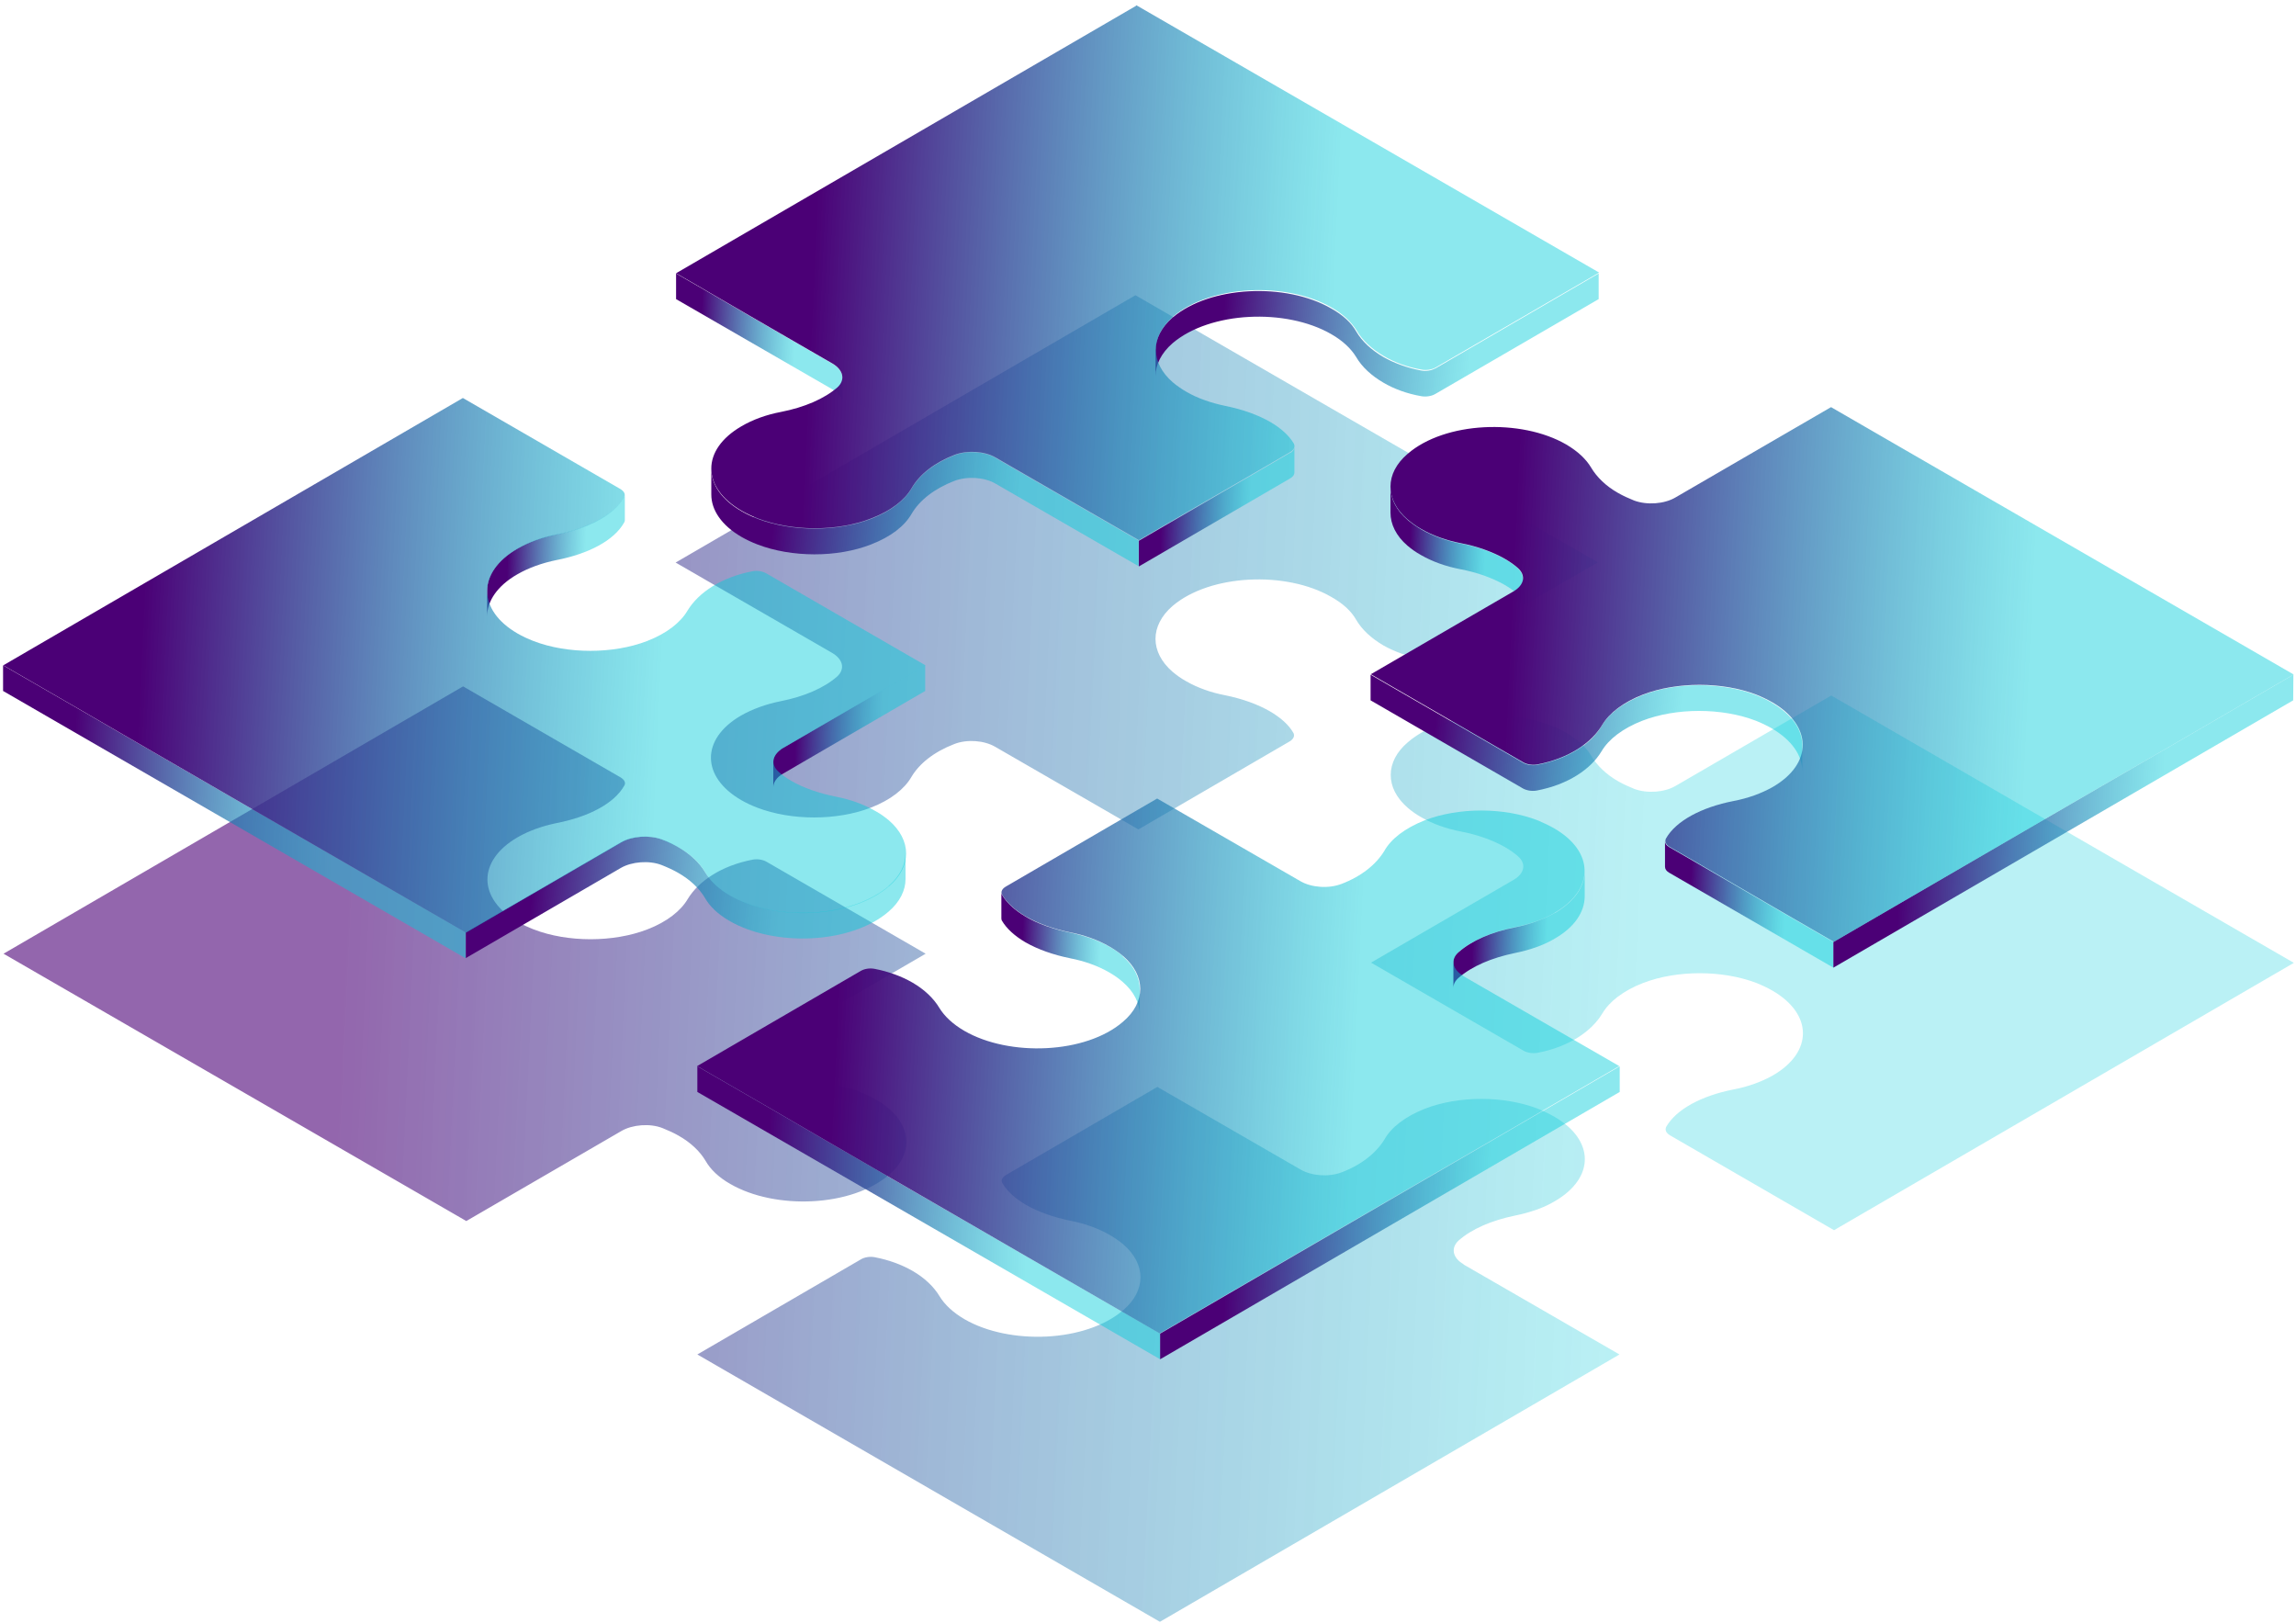
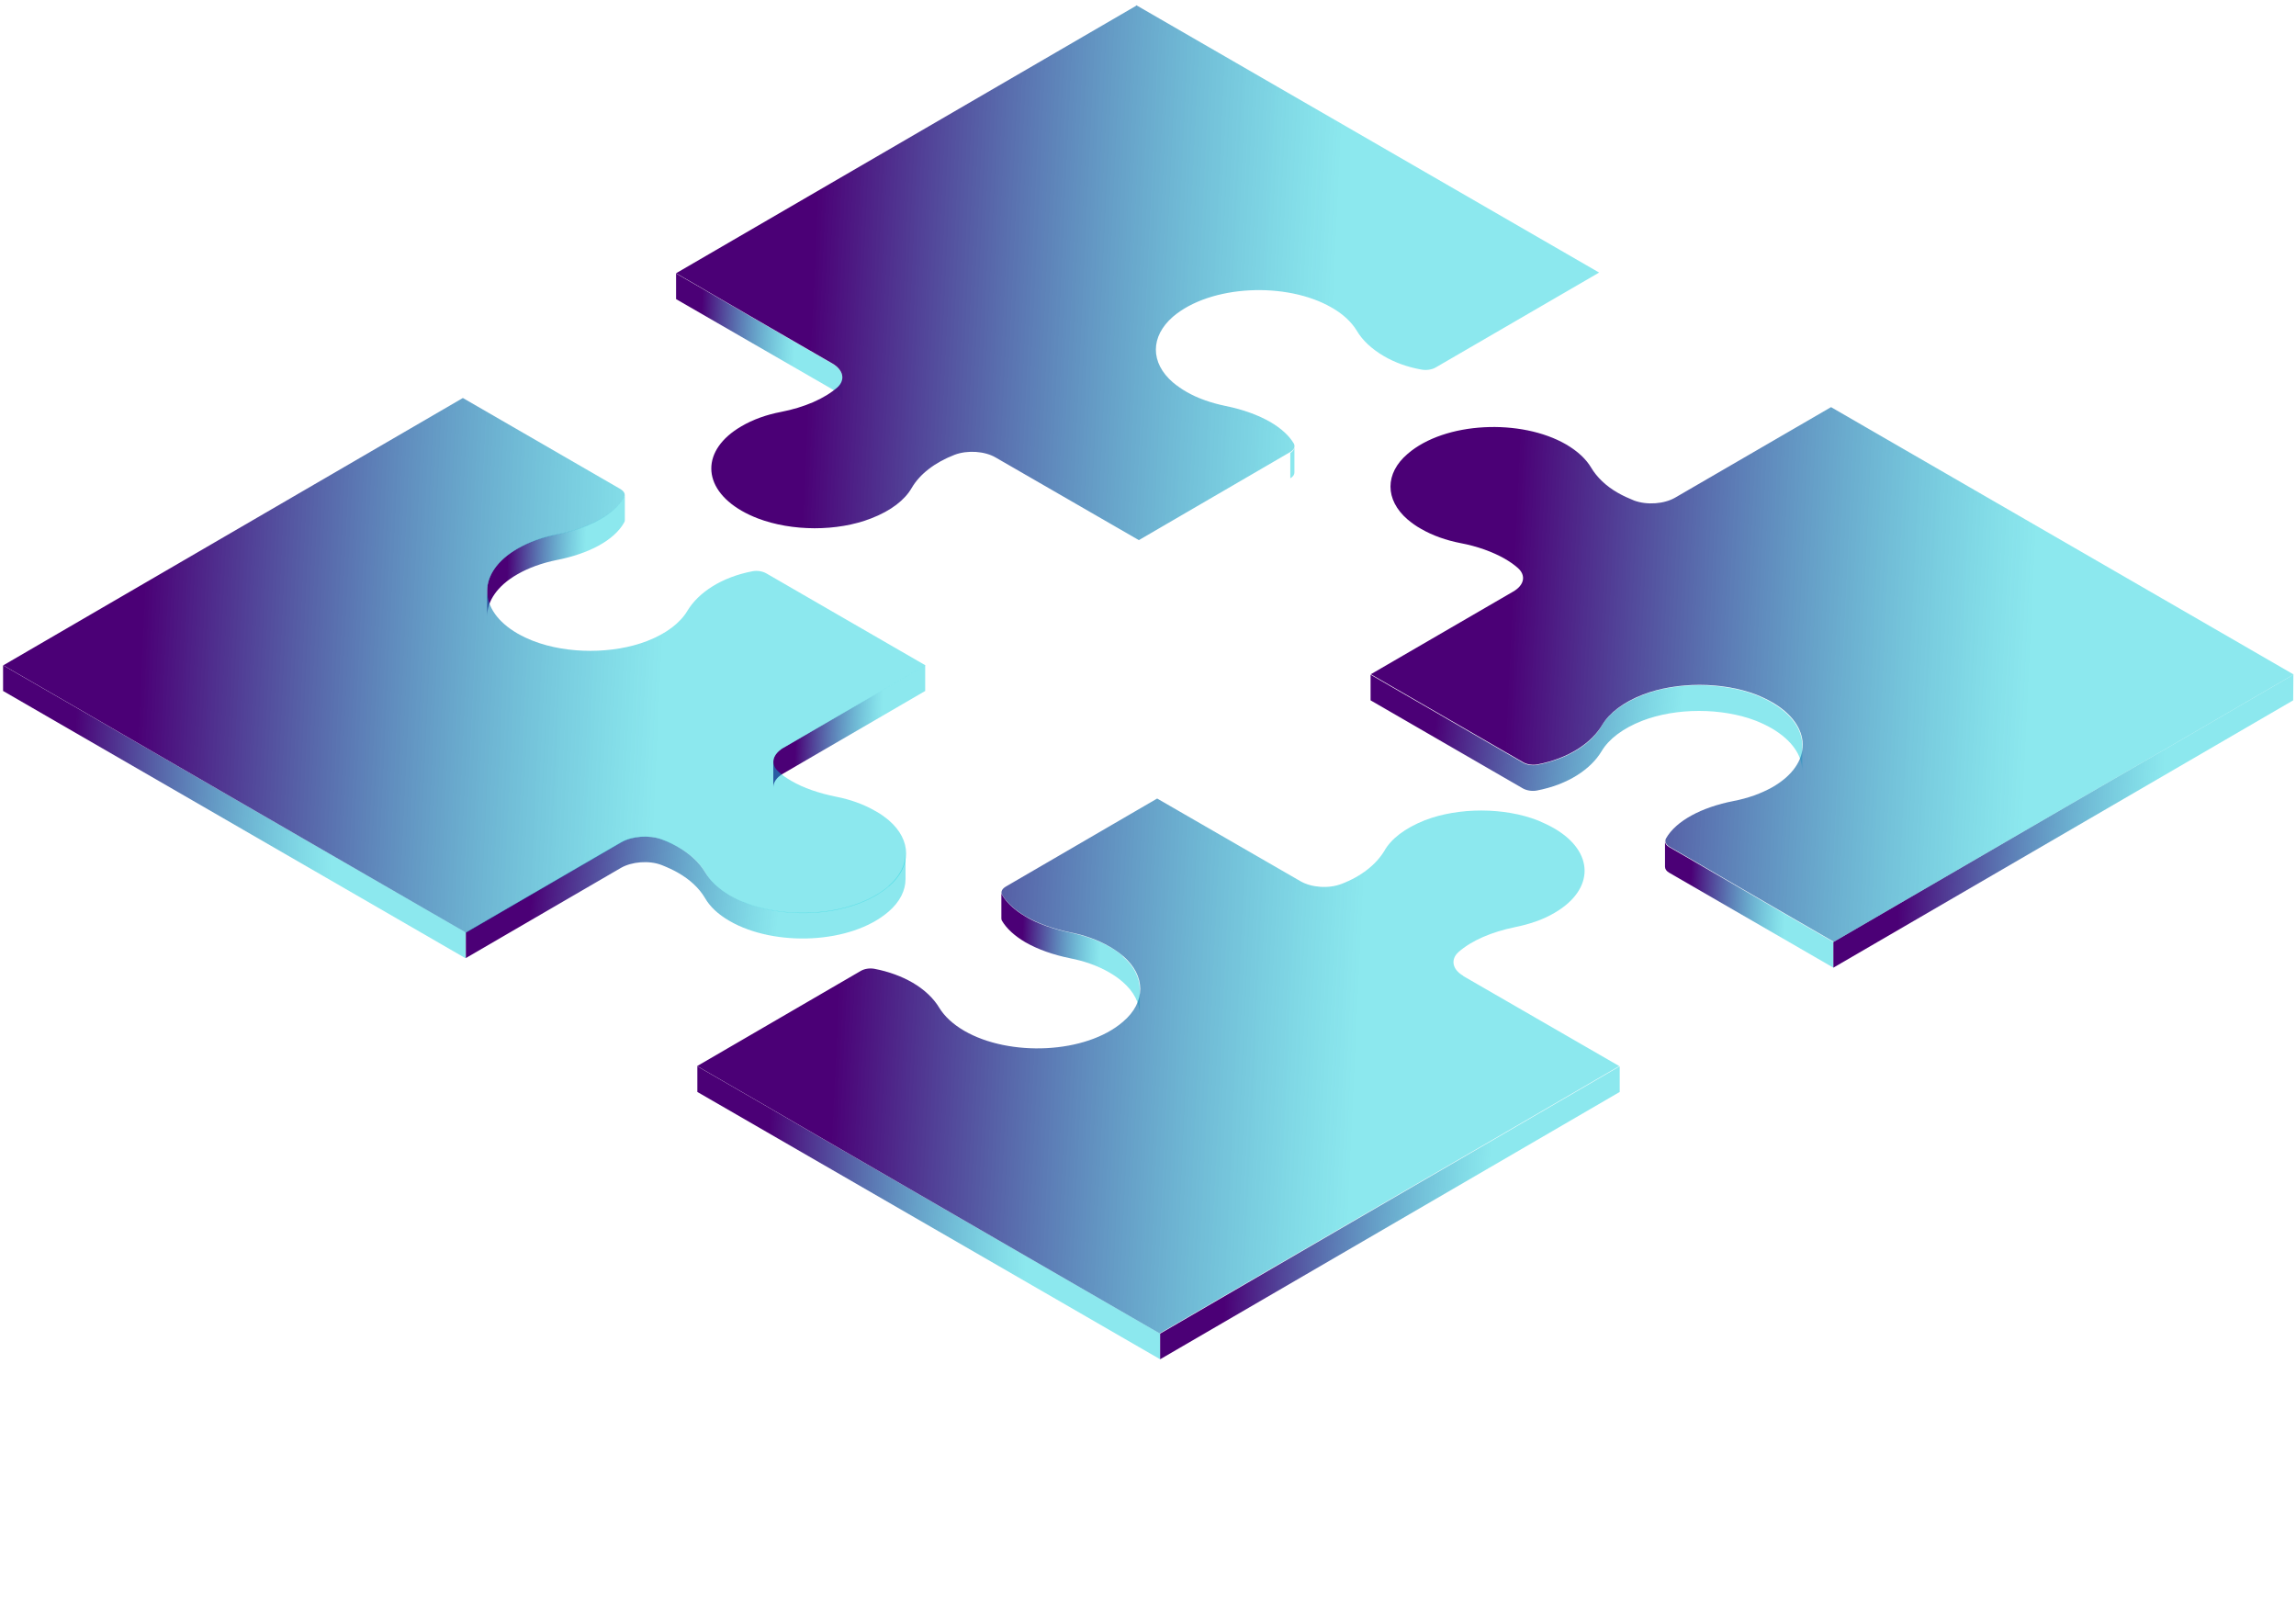
<svg xmlns="http://www.w3.org/2000/svg" width="406" height="287" viewBox="0 0 406 287" fill="none">
  <g opacity="0.6">
-     <path d="M282.69 99.343L253.767 116.137C253.12 116.501 252.19 116.663 251.3 116.501C248.751 116.016 246.486 115.166 244.625 114.114C242.481 112.859 240.823 111.322 239.812 109.581C238.962 108.084 237.506 106.708 235.402 105.535C227.434 100.921 213.963 101.488 207.329 107.153C203.325 110.634 203.325 115.287 207.329 118.768C208.057 119.375 208.826 119.941 209.716 120.427C211.739 121.6 214.125 122.45 216.674 122.936C219.667 123.543 222.377 124.514 224.562 125.769C226.422 126.861 227.879 128.116 228.728 129.613C228.971 130.139 228.728 130.665 228.081 131.07L201.302 146.65L175.98 132.041C174.038 130.908 171.004 130.665 168.739 131.555C165.179 132.931 162.55 134.995 161.134 137.423C159.921 139.487 157.534 141.429 153.974 142.805C147.987 145.112 139.938 145.112 133.91 142.805C132.859 142.401 131.928 141.956 131.079 141.47C123.959 137.342 123.919 130.665 130.998 126.537C133.061 125.364 135.407 124.514 137.996 123.988C142.162 123.179 145.722 121.641 148.028 119.617C149.484 118.282 149.08 116.542 147.098 115.409L119.469 99.465L200.776 52.199L282.609 99.465L282.69 99.343ZM154.783 194.361C152.761 193.187 150.374 192.338 147.866 191.852C144.873 191.245 142.122 190.314 139.978 189.06C139.129 188.574 138.36 188.048 137.713 187.441C136.216 186.106 136.621 184.366 138.562 183.232L163.683 168.624L135.528 152.356C134.881 151.991 133.951 151.83 133.101 151.991C127.6 153.044 123.555 155.755 121.613 158.952C120.4 161.016 118.013 162.958 114.453 164.334C108.467 166.641 100.376 166.641 94.39 164.334C93.338 163.929 92.407 163.484 91.558 162.999C84.439 158.871 84.398 152.194 91.477 148.066C93.5 146.893 95.886 146.043 98.475 145.517C104.057 144.424 108.628 142.077 110.408 138.88C110.691 138.394 110.408 137.868 109.761 137.464L81.89 121.358L0.624 168.624L82.457 215.89L109.923 199.946C111.824 198.853 114.898 198.57 117.164 199.46C118.175 199.865 119.146 200.31 119.995 200.795C122.139 202.009 123.757 203.547 124.768 205.247C125.618 206.744 127.074 208.16 129.137 209.334C137.106 213.947 150.617 213.421 157.251 207.675C161.296 204.235 161.255 199.541 157.251 196.061C156.523 195.454 155.754 194.887 154.864 194.401L154.783 194.361ZM323.748 123.017L296.282 138.961C294.34 140.094 291.306 140.337 289 139.487C287.989 139.082 287.018 138.637 286.169 138.152C284.025 136.938 282.407 135.359 281.395 133.66C280.506 132.162 279.049 130.786 276.986 129.572C269.017 124.959 255.547 125.526 248.954 131.232C244.909 134.671 244.909 139.366 248.954 142.846C249.682 143.453 250.45 144.019 251.34 144.505C253.363 145.679 255.79 146.528 258.298 147.014C261.291 147.581 263.961 148.552 266.105 149.766C266.954 150.251 267.763 150.818 268.411 151.384C269.948 152.72 269.584 154.46 267.602 155.593L242.441 170.202L269.422 185.782C270.069 186.146 271.04 186.308 271.889 186.146C277.391 185.094 281.436 182.383 283.337 179.186C284.591 177.081 287.018 175.179 290.537 173.803C296.524 171.497 304.574 171.497 310.601 173.803C311.613 174.208 312.543 174.653 313.392 175.139C320.552 179.267 320.633 185.984 313.554 190.112C311.491 191.285 309.105 192.135 306.556 192.621C300.974 193.714 296.403 196.101 294.623 199.258C294.38 199.784 294.623 200.31 295.27 200.714L324.314 217.508L405.621 170.242L323.829 122.976L323.748 123.017ZM258.824 223.538C256.882 222.445 256.478 220.665 257.934 219.329C260.28 217.266 263.799 215.768 267.925 214.919C270.514 214.392 272.941 213.583 274.964 212.369C282.043 208.241 282.002 201.564 274.842 197.437C273.993 196.951 273.063 196.506 272.011 196.061C266.024 193.714 257.974 193.714 251.987 196.02C248.428 197.437 246.001 199.339 244.828 201.443C243.371 203.83 240.782 205.935 237.263 207.27C234.958 208.16 231.924 207.918 229.982 206.785L204.66 192.176L177.881 207.756C177.274 208.12 176.951 208.646 177.234 209.172C178.083 210.629 179.539 211.924 181.4 213.017C183.585 214.271 186.335 215.242 189.329 215.849C191.837 216.335 194.223 217.185 196.246 218.358C197.095 218.844 197.904 219.41 198.632 220.017C202.677 223.498 202.677 228.192 198.632 231.632C192.039 237.338 178.528 237.864 170.559 233.25C168.537 232.077 167.04 230.66 166.15 229.204C165.139 227.504 163.48 225.926 161.377 224.712C159.476 223.619 157.21 222.769 154.662 222.284C153.812 222.122 152.842 222.284 152.194 222.688L123.312 239.482L205.105 286.748L286.371 239.482L258.743 223.538H258.824Z" fill="url(#paint0_linear_2316_2417)" style="mix-blend-mode:multiply" />
-   </g>
-   <path d="M253.767 65.148C253.12 65.512 252.19 65.674 251.3 65.512C248.751 65.027 246.486 64.177 244.625 63.125C242.481 61.87 240.823 60.332 239.812 58.592C238.962 57.095 237.506 55.719 235.402 54.545C227.434 49.932 213.963 50.499 207.329 56.164C205.347 57.904 204.336 59.928 204.336 61.951V66.484C204.336 64.46 205.347 62.437 207.329 60.697C213.963 55.031 227.434 54.465 235.402 59.078C237.465 60.252 238.922 61.668 239.812 63.125C240.823 64.865 242.481 66.403 244.625 67.657C246.486 68.75 248.751 69.6 251.3 70.045C252.149 70.207 253.12 70.045 253.767 69.68L282.69 52.886V48.354L253.808 65.148H253.767Z" fill="url(#paint1_linear_2316_2417)" style="mix-blend-mode:multiply" />
+     </g>
  <path d="M147.178 64.298L119.55 48.354V52.886L147.178 68.831C148.352 69.519 148.958 70.409 148.958 71.299V66.767C148.958 65.876 148.352 64.986 147.178 64.298Z" fill="url(#paint2_linear_2316_2417)" style="mix-blend-mode:multiply" />
-   <path d="M176.061 80.971C174.119 79.838 171.085 79.595 168.82 80.485C165.26 81.861 162.631 83.925 161.215 86.353C160.001 88.417 157.615 90.359 154.055 91.735C148.068 94.042 140.019 94.042 133.991 91.735C132.94 91.331 132.009 90.885 131.16 90.4C127.56 88.336 125.78 85.625 125.78 82.913V87.446C125.78 90.157 127.56 92.868 131.119 94.932C131.969 95.418 132.899 95.863 133.951 96.267C139.978 98.574 148.028 98.615 154.015 96.267C157.574 94.892 159.961 92.99 161.175 90.885C162.59 88.457 165.22 86.394 168.779 85.018C171.045 84.168 174.078 84.37 176.02 85.503L201.343 100.112V95.58L176.02 80.971H176.061Z" fill="url(#paint3_linear_2316_2417)" style="mix-blend-mode:multiply" />
-   <path d="M228.162 80.04L201.383 95.62V100.152L228.162 84.572C228.647 84.289 228.89 83.925 228.89 83.561V79.028C228.89 79.392 228.647 79.797 228.162 80.081V80.04Z" fill="url(#paint4_linear_2316_2417)" style="mix-blend-mode:multiply" />
+   <path d="M228.162 80.04V100.152L228.162 84.572C228.647 84.289 228.89 83.925 228.89 83.561V79.028C228.89 79.392 228.647 79.797 228.162 80.081V80.04Z" fill="url(#paint4_linear_2316_2417)" style="mix-blend-mode:multiply" />
  <path d="M200.857 1.047L119.55 48.313L147.178 64.258C149.12 65.391 149.525 67.131 148.109 68.466C145.803 70.49 142.243 72.028 138.077 72.837C135.529 73.323 133.142 74.172 131.079 75.386C124 79.514 124 86.191 131.16 90.319C132.009 90.805 132.94 91.25 133.991 91.654C140.019 93.961 148.068 94.001 154.055 91.654C157.615 90.278 160.001 88.376 161.215 86.272C162.631 83.844 165.26 81.78 168.82 80.404C171.085 79.555 174.119 79.757 176.061 80.89L201.383 95.499L228.162 79.919C228.809 79.555 229.052 78.988 228.809 78.462C227.959 77.005 226.503 75.71 224.642 74.617C222.458 73.363 219.748 72.392 216.754 71.785C214.206 71.259 211.819 70.449 209.797 69.276C208.947 68.79 208.138 68.224 207.41 67.617C203.365 64.136 203.406 59.483 207.41 56.002C214.044 50.337 227.515 49.77 235.483 54.384C237.546 55.557 239.003 56.974 239.893 58.43C240.904 60.17 242.562 61.708 244.706 62.963C246.567 64.055 248.832 64.905 251.381 65.35C252.23 65.512 253.201 65.35 253.848 64.986L282.771 48.192L200.938 0.926L200.857 1.047Z" fill="url(#paint5_linear_2316_2417)" style="mix-blend-mode:multiply" />
  <path d="M110.368 87.85C108.588 91.047 104.017 93.394 98.435 94.487C95.886 94.973 93.459 95.863 91.437 97.037C87.918 99.1 86.138 101.771 86.138 104.442V108.975C86.138 106.304 87.918 103.592 91.437 101.569C93.459 100.395 95.846 99.546 98.435 99.019C104.017 97.927 108.588 95.58 110.368 92.383C110.449 92.261 110.489 92.14 110.489 91.978V87.446C110.489 87.446 110.489 87.689 110.408 87.85H110.368Z" fill="url(#paint6_linear_2316_2417)" style="mix-blend-mode:multiply" />
  <path d="M138.522 132.203C137.389 132.891 136.742 133.781 136.742 134.671V139.204C136.742 138.313 137.349 137.423 138.482 136.776L163.602 122.167V117.635L138.482 132.243L138.522 132.203Z" fill="url(#paint7_linear_2316_2417)" style="mix-blend-mode:multiply" />
  <path d="M0.543 117.635V122.167L82.335 169.433L82.376 164.86L0.543 117.635Z" fill="url(#paint8_linear_2316_2417)" style="mix-blend-mode:multiply" />
  <path d="M157.17 156.645C150.536 162.351 137.025 162.918 129.056 158.304C127.034 157.131 125.578 155.714 124.688 154.217C123.676 152.517 122.018 150.98 119.914 149.766C119.065 149.28 118.094 148.794 117.083 148.43C114.818 147.58 111.743 147.823 109.842 148.916L82.376 164.86V169.392L109.802 153.448C111.703 152.356 114.777 152.072 117.042 152.963C118.054 153.367 119.025 153.812 119.874 154.298C122.018 155.512 123.636 157.05 124.647 158.749C125.497 160.247 126.953 161.663 129.016 162.837C136.985 167.45 150.496 166.924 157.13 161.178C159.112 159.478 160.123 157.454 160.123 155.431V150.899C160.123 152.922 159.112 154.945 157.13 156.645H157.17Z" fill="url(#paint9_linear_2316_2417)" style="mix-blend-mode:multiply" />
  <path d="M154.743 143.372C152.72 142.198 150.334 141.348 147.826 140.863C144.832 140.256 142.082 139.325 139.938 138.071C139.088 137.585 138.32 137.059 137.673 136.452C136.176 135.117 136.58 133.376 138.522 132.243L163.642 117.635L135.488 101.367C134.841 101.002 133.911 100.84 133.061 101.002C127.56 102.055 123.515 104.766 121.573 107.963C120.359 110.027 117.973 111.969 114.413 113.345C108.426 115.652 100.336 115.652 94.349 113.345C93.298 112.94 92.367 112.495 91.518 112.01C84.398 107.882 84.358 101.205 91.437 97.077C93.459 95.903 95.846 95.054 98.435 94.528C104.017 93.435 108.588 91.088 110.368 87.891C110.651 87.405 110.368 86.879 109.721 86.475L81.85 70.368L0.583 117.635L82.416 164.901L109.883 148.956C111.784 147.864 114.858 147.58 117.123 148.471C118.135 148.875 119.105 149.321 119.955 149.806C122.099 151.02 123.717 152.558 124.728 154.258C125.578 155.755 127.034 157.171 129.097 158.345C137.066 162.958 150.577 162.432 157.21 156.686C161.256 153.246 161.215 148.552 157.21 145.072C156.482 144.464 155.714 143.898 154.824 143.412L154.743 143.372Z" fill="url(#paint10_linear_2316_2417)" style="mix-blend-mode:multiply" />
-   <path d="M268.37 100.476C267.683 99.869 266.914 99.343 266.065 98.858C263.921 97.644 261.251 96.672 258.257 96.106C255.749 95.62 253.322 94.77 251.3 93.597C250.45 93.111 249.641 92.545 248.913 91.938C246.891 90.198 245.879 88.174 245.879 86.11V90.643C245.879 92.666 246.85 94.73 248.873 96.47C249.601 97.077 250.369 97.644 251.259 98.129C253.282 99.303 255.709 100.153 258.217 100.638C261.21 101.205 263.88 102.176 266.024 103.39C266.874 103.876 267.683 104.442 268.33 105.009C268.977 105.575 269.26 106.182 269.26 106.83V102.297C269.26 101.69 268.977 101.043 268.33 100.476H268.37Z" fill="url(#paint11_linear_2316_2417)" style="mix-blend-mode:multiply" />
  <path d="M313.311 124.231C312.462 123.745 311.532 123.3 310.52 122.895C304.493 120.589 296.443 120.548 290.457 122.895C286.897 124.312 284.51 126.173 283.256 128.278C281.396 131.515 277.31 134.186 271.809 135.238C270.959 135.4 269.988 135.238 269.341 134.874L242.36 119.294V123.826L269.301 139.406C269.948 139.77 270.919 139.932 271.768 139.77C277.269 138.718 281.315 136.007 283.216 132.81C284.47 130.706 286.897 128.804 290.416 127.428C296.403 125.121 304.453 125.121 310.48 127.428C311.491 127.832 312.422 128.278 313.271 128.763C316.871 130.867 318.692 133.579 318.692 136.331V131.798C318.692 129.046 316.912 126.335 313.271 124.231H313.311Z" fill="url(#paint12_linear_2316_2417)" style="mix-blend-mode:multiply" />
  <path d="M295.149 149.766C294.664 149.482 294.421 149.118 294.421 148.714V153.246C294.421 153.651 294.664 154.015 295.149 154.298L324.193 171.092V166.56L295.149 149.766Z" fill="url(#paint13_linear_2316_2417)" style="mix-blend-mode:multiply" />
  <path d="M324.193 166.56V171.092L405.5 123.826L405.54 119.294L324.193 166.56Z" fill="url(#paint14_linear_2316_2417)" style="mix-blend-mode:multiply" />
  <path d="M323.708 72.028L296.241 87.972C294.299 89.105 291.266 89.348 288.96 88.498C287.949 88.093 286.978 87.648 286.128 87.162C283.984 85.948 282.366 84.37 281.355 82.671C280.465 81.173 279.009 79.797 276.946 78.583C268.977 73.97 255.507 74.537 248.913 80.242C244.868 83.682 244.868 88.376 248.913 91.857C249.641 92.464 250.41 93.03 251.3 93.516C253.322 94.689 255.75 95.539 258.257 96.025C261.251 96.591 263.921 97.563 266.065 98.777C266.914 99.262 267.723 99.829 268.37 100.395C269.907 101.731 269.543 103.471 267.561 104.604L242.401 119.213L269.382 134.793C270.029 135.157 271 135.319 271.849 135.157C277.35 134.105 281.396 131.393 283.297 128.197C284.551 126.092 286.978 124.19 290.497 122.814C296.484 120.508 304.534 120.508 310.561 122.814C311.572 123.219 312.503 123.664 313.352 124.15C320.512 128.277 320.593 134.995 313.514 139.123C311.451 140.296 309.064 141.146 306.516 141.632C300.933 142.724 296.362 145.112 294.583 148.268C294.34 148.794 294.583 149.321 295.23 149.725L324.274 166.519L405.581 119.253L323.788 71.987L323.708 72.028Z" fill="url(#paint15_linear_2316_2417)" style="mix-blend-mode:multiply" />
-   <path d="M274.924 161.42C272.861 162.594 270.474 163.444 267.885 163.97C263.759 164.779 260.24 166.317 257.894 168.381C257.287 168.907 257.004 169.514 257.004 170.121V174.653C257.004 174.046 257.287 173.439 257.894 172.913C260.24 170.849 263.759 169.352 267.885 168.502C270.474 167.976 272.901 167.167 274.924 165.953C278.443 163.929 280.182 161.258 280.223 158.547V154.015C280.223 156.686 278.483 159.356 274.964 161.42H274.924Z" fill="url(#paint16_linear_2316_2417)" style="mix-blend-mode:multiply" />
  <path d="M198.592 169.069C197.864 168.462 197.095 167.895 196.205 167.409C194.183 166.236 191.796 165.427 189.288 164.9C186.254 164.293 183.504 163.322 181.36 162.068C179.499 160.975 178.043 159.68 177.193 158.223C177.112 158.102 177.072 157.98 177.072 157.819V162.351C177.072 162.351 177.072 162.594 177.153 162.756C178.002 164.212 179.459 165.507 181.319 166.6C183.504 167.855 186.254 168.826 189.248 169.433C191.756 169.918 194.142 170.768 196.165 171.942C197.014 172.427 197.823 172.994 198.511 173.601C200.534 175.341 201.545 177.405 201.545 179.469V174.936C201.545 172.873 200.534 170.809 198.511 169.069H198.592Z" fill="url(#paint17_linear_2316_2417)" style="mix-blend-mode:multiply" />
  <path d="M123.312 188.533V193.066L205.145 240.332V235.8L123.312 188.533Z" fill="url(#paint18_linear_2316_2417)" style="mix-blend-mode:multiply" />
  <path d="M205.145 235.8V240.332L286.412 193.066V188.533L205.145 235.8Z" fill="url(#paint19_linear_2316_2417)" style="mix-blend-mode:multiply" />
  <path d="M258.783 172.549C256.842 171.456 256.437 169.676 257.894 168.34C260.24 166.276 263.759 164.779 267.885 163.929C270.474 163.403 272.901 162.594 274.923 161.38C282.002 157.252 281.962 150.575 274.802 146.447C273.953 145.962 273.022 145.517 271.971 145.071C265.984 142.724 257.934 142.724 251.947 145.031C248.388 146.447 245.96 148.349 244.787 150.454C243.331 152.841 240.742 154.945 237.223 156.281C234.917 157.171 231.883 156.928 229.942 155.795L204.619 141.187L177.841 156.767C177.234 157.131 176.91 157.657 177.193 158.183C178.043 159.64 179.499 160.935 181.36 162.027C183.544 163.282 186.295 164.253 189.288 164.86C191.796 165.346 194.183 166.195 196.205 167.369C197.055 167.855 197.864 168.421 198.592 169.028C202.637 172.508 202.637 177.203 198.592 180.642C191.999 186.348 178.488 186.874 170.519 182.261C168.496 181.088 167 179.671 166.11 178.214C165.099 176.515 163.44 174.936 161.337 173.722C159.435 172.63 157.17 171.78 154.622 171.294C153.772 171.133 152.801 171.294 152.154 171.699L123.272 188.493L205.064 235.759L286.331 188.493L258.703 172.549H258.783Z" fill="url(#paint20_linear_2316_2417)" style="mix-blend-mode:multiply" />
  <defs>
    <linearGradient id="paint0_linear_2316_2417" x1="289.968" y1="182.324" x2="60.622" y2="171.597" gradientUnits="userSpaceOnUse">
      <stop stop-color="#00CCD9" stop-opacity="0.45" />
      <stop offset="1" stop-color="#4B0076" />
    </linearGradient>
    <linearGradient id="paint1_linear_2316_2417" x1="260.315" y1="60.422" x2="216.266" y2="56.125" gradientUnits="userSpaceOnUse">
      <stop stop-color="#00CCD9" stop-opacity="0.45" />
      <stop offset="1" stop-color="#4B0076" />
    </linearGradient>
    <linearGradient id="paint2_linear_2316_2417" x1="140.56" y1="61.084" x2="123.891" y2="60.505" gradientUnits="userSpaceOnUse">
      <stop stop-color="#00CCD9" stop-opacity="0.45" />
      <stop offset="1" stop-color="#4B0076" />
    </linearGradient>
    <linearGradient id="paint3_linear_2316_2417" x1="179.765" y1="91.133" x2="137.318" y2="86.825" gradientUnits="userSpaceOnUse">
      <stop stop-color="#00CCD9" stop-opacity="0.45" />
      <stop offset="1" stop-color="#4B0076" />
    </linearGradient>
    <linearGradient id="paint4_linear_2316_2417" x1="221.035" y1="90.748" x2="205.443" y2="90.198" gradientUnits="userSpaceOnUse">
      <stop stop-color="#00CCD9" stop-opacity="0.45" />
      <stop offset="1" stop-color="#4B0076" />
    </linearGradient>
    <linearGradient id="paint5_linear_2316_2417" x1="236.161" y1="53.394" x2="143.73" y2="49.073" gradientUnits="userSpaceOnUse">
      <stop stop-color="#00CCD9" stop-opacity="0.45" />
      <stop offset="1" stop-color="#4B0076" />
    </linearGradient>
    <linearGradient id="paint6_linear_2316_2417" x1="103.535" y1="99.39" x2="89.728" y2="98.967" gradientUnits="userSpaceOnUse">
      <stop stop-color="#00CCD9" stop-opacity="0.45" />
      <stop offset="1" stop-color="#4B0076" />
    </linearGradient>
    <linearGradient id="paint7_linear_2316_2417" x1="155.932" y1="129.601" x2="140.705" y2="129.087" gradientUnits="userSpaceOnUse">
      <stop stop-color="#00CCD9" stop-opacity="0.45" />
      <stop offset="1" stop-color="#4B0076" />
    </linearGradient>
    <linearGradient id="paint8_linear_2316_2417" x1="59.007" y1="146.372" x2="12.65" y2="144.388" gradientUnits="userSpaceOnUse">
      <stop stop-color="#00CCD9" stop-opacity="0.45" />
      <stop offset="1" stop-color="#4B0076" />
    </linearGradient>
    <linearGradient id="paint9_linear_2316_2417" x1="137.921" y1="159.832" x2="94.218" y2="155.546" gradientUnits="userSpaceOnUse">
      <stop stop-color="#00CCD9" stop-opacity="0.45" />
      <stop offset="1" stop-color="#4B0076" />
    </linearGradient>
    <linearGradient id="paint10_linear_2316_2417" x1="117.078" y1="122.814" x2="24.739" y2="118.499" gradientUnits="userSpaceOnUse">
      <stop stop-color="#00CCD9" stop-opacity="0.45" />
      <stop offset="1" stop-color="#4B0076" />
    </linearGradient>
    <linearGradient id="paint11_linear_2316_2417" x1="262.583" y1="97.605" x2="249.327" y2="97.2" gradientUnits="userSpaceOnUse">
      <stop stop-color="#00CCD9" stop-opacity="0.45" />
      <stop offset="1" stop-color="#4B0076" />
    </linearGradient>
    <linearGradient id="paint12_linear_2316_2417" x1="296.894" y1="130.689" x2="254.008" y2="126.371" gradientUnits="userSpaceOnUse">
      <stop stop-color="#00CCD9" stop-opacity="0.45" />
      <stop offset="1" stop-color="#4B0076" />
    </linearGradient>
    <linearGradient id="paint13_linear_2316_2417" x1="315.691" y1="161.129" x2="298.817" y2="160.521" gradientUnits="userSpaceOnUse">
      <stop stop-color="#00CCD9" stop-opacity="0.45" />
      <stop offset="1" stop-color="#4B0076" />
    </linearGradient>
    <linearGradient id="paint14_linear_2316_2417" x1="382.31" y1="148.031" x2="336.227" y2="146.07" gradientUnits="userSpaceOnUse">
      <stop stop-color="#00CCD9" stop-opacity="0.45" />
      <stop offset="1" stop-color="#4B0076" />
    </linearGradient>
    <linearGradient id="paint15_linear_2316_2417" x1="358.982" y1="124.432" x2="266.575" y2="120.111" gradientUnits="userSpaceOnUse">
      <stop stop-color="#00CCD9" stop-opacity="0.45" />
      <stop offset="1" stop-color="#4B0076" />
    </linearGradient>
    <linearGradient id="paint16_linear_2316_2417" x1="273.592" y1="165.465" x2="260.427" y2="165.063" gradientUnits="userSpaceOnUse">
      <stop stop-color="#00CCD9" stop-opacity="0.45" />
      <stop offset="1" stop-color="#4B0076" />
    </linearGradient>
    <linearGradient id="paint17_linear_2316_2417" x1="194.556" y1="169.83" x2="180.68" y2="169.405" gradientUnits="userSpaceOnUse">
      <stop stop-color="#00CCD9" stop-opacity="0.45" />
      <stop offset="1" stop-color="#4B0076" />
    </linearGradient>
    <linearGradient id="paint18_linear_2316_2417" x1="181.777" y1="217.271" x2="135.419" y2="215.287" gradientUnits="userSpaceOnUse">
      <stop stop-color="#00CCD9" stop-opacity="0.45" />
      <stop offset="1" stop-color="#4B0076" />
    </linearGradient>
    <linearGradient id="paint19_linear_2316_2417" x1="263.205" y1="217.271" x2="217.167" y2="215.314" gradientUnits="userSpaceOnUse">
      <stop stop-color="#00CCD9" stop-opacity="0.45" />
      <stop offset="1" stop-color="#4B0076" />
    </linearGradient>
    <linearGradient id="paint20_linear_2316_2417" x1="239.767" y1="193.654" x2="147.428" y2="189.342" gradientUnits="userSpaceOnUse">
      <stop stop-color="#00CCD9" stop-opacity="0.45" />
      <stop offset="1" stop-color="#4B0076" />
    </linearGradient>
  </defs>
</svg>